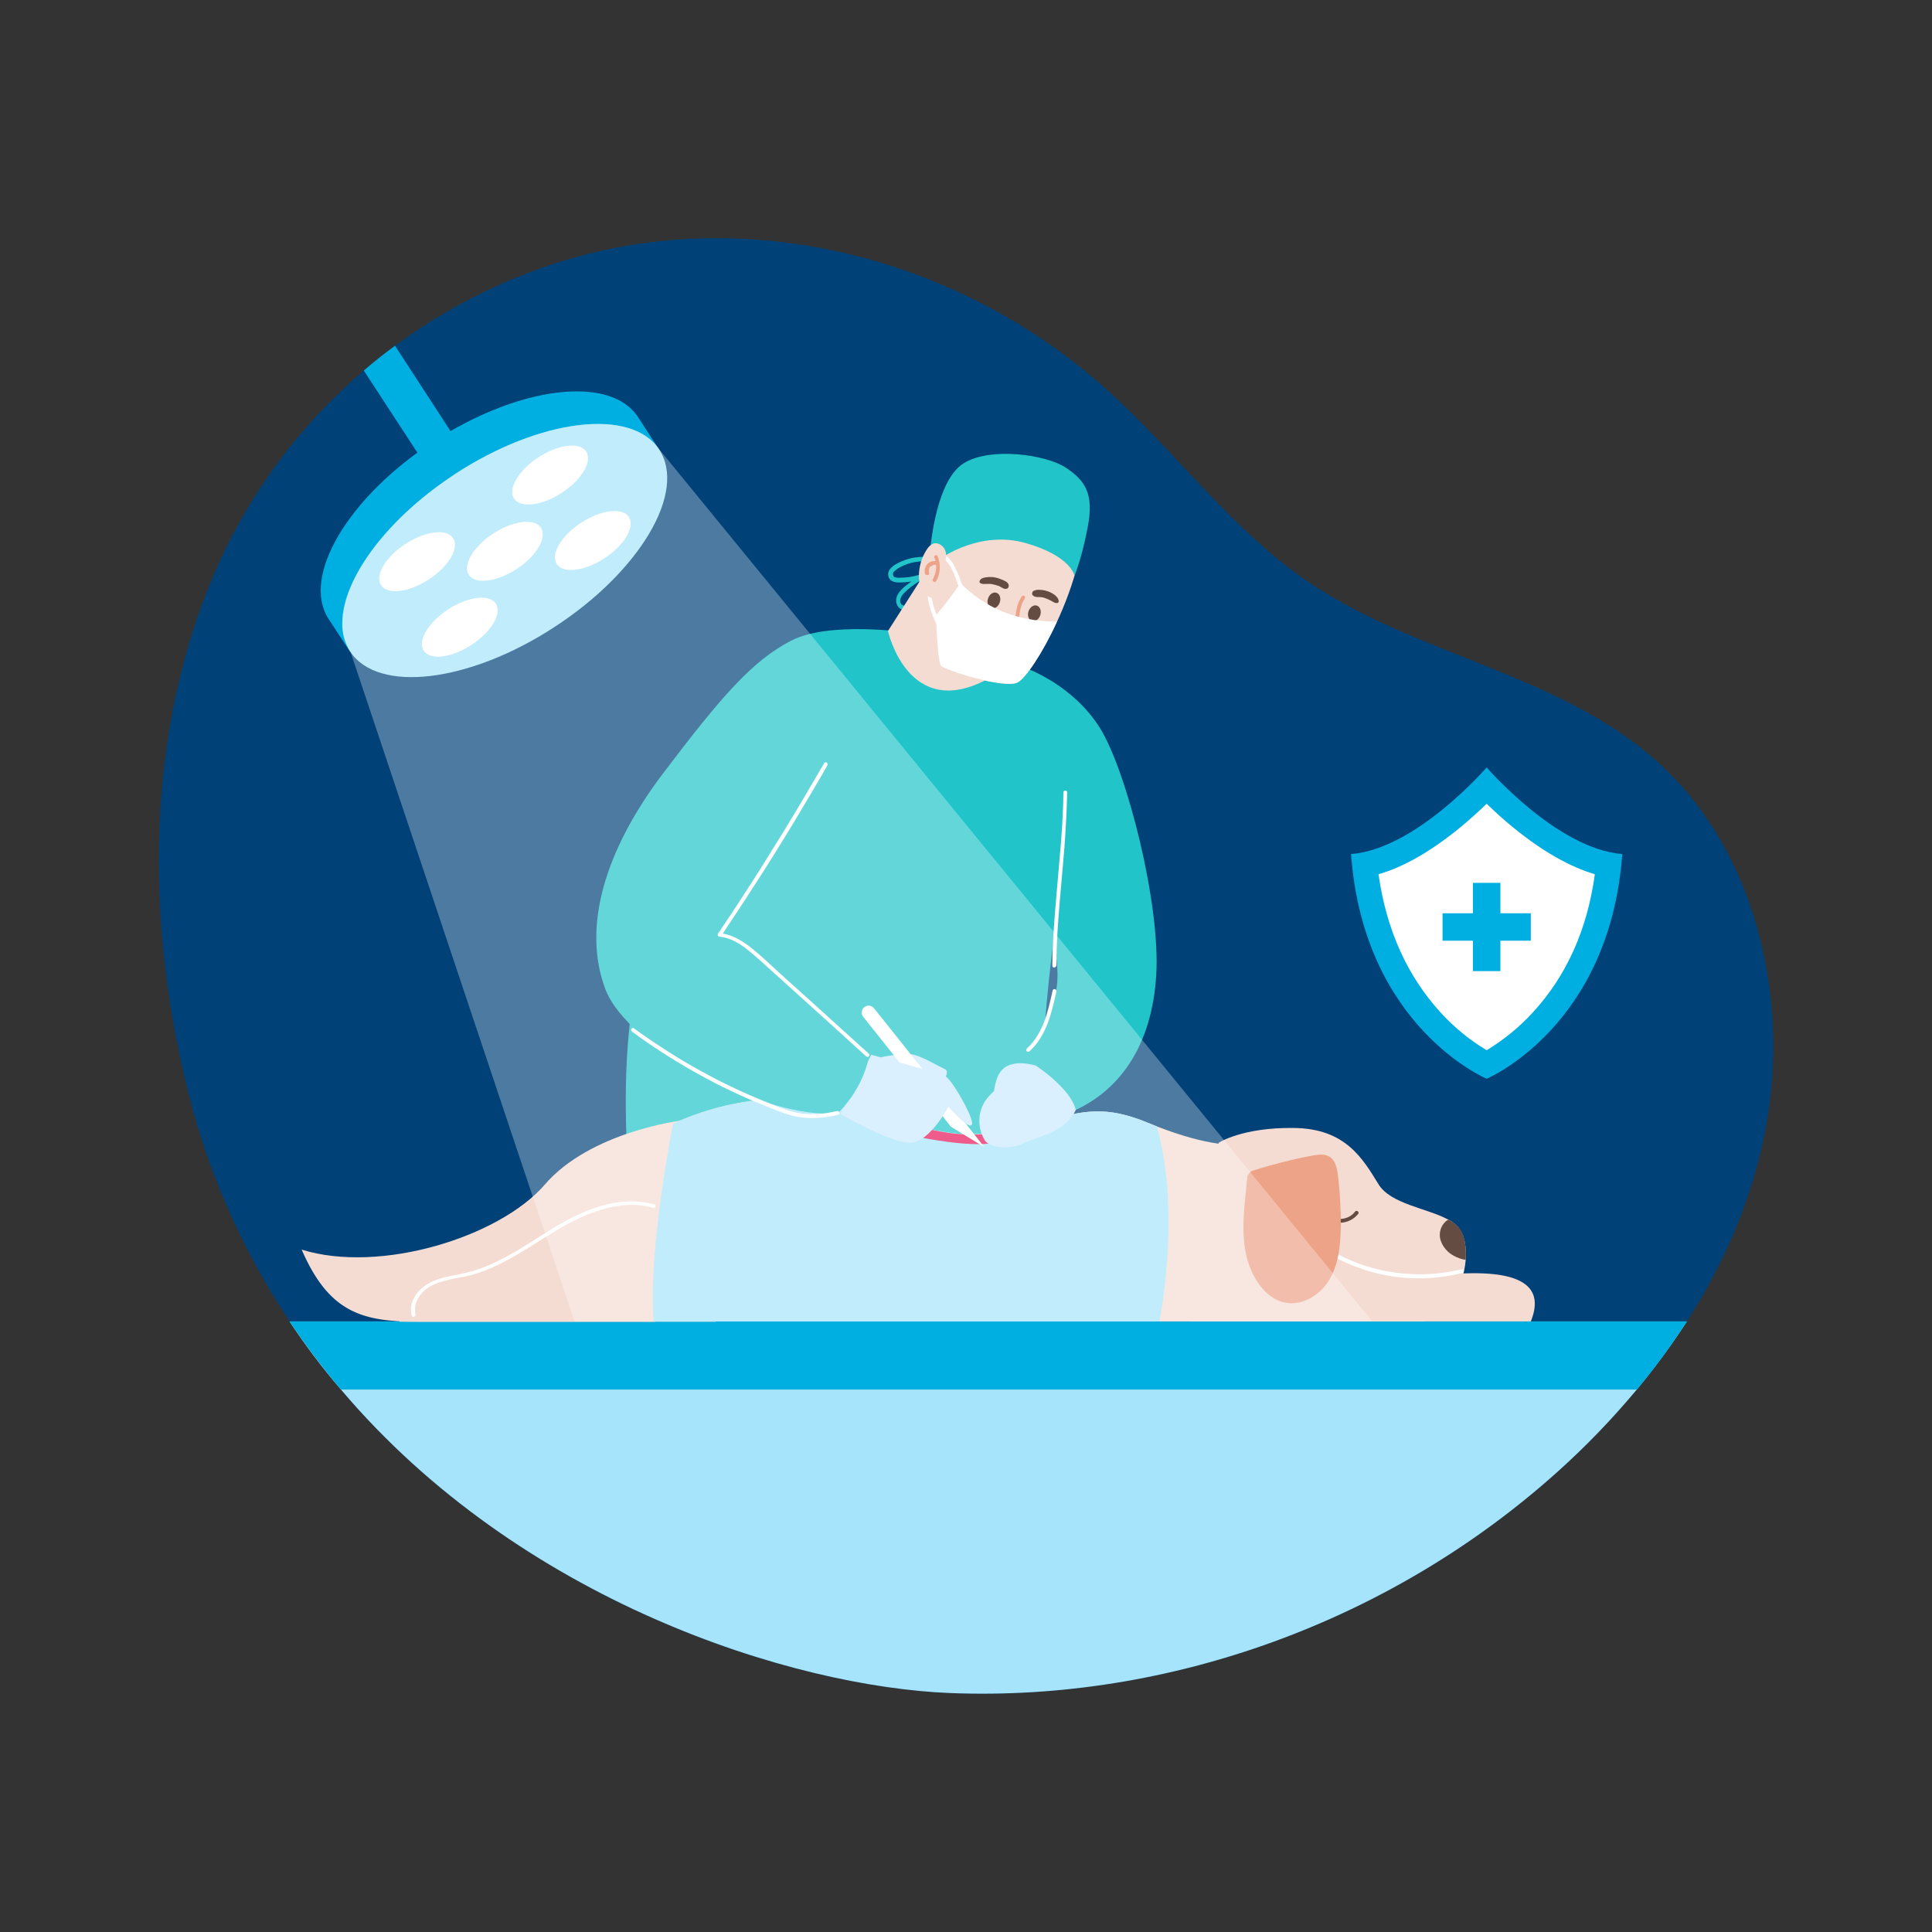
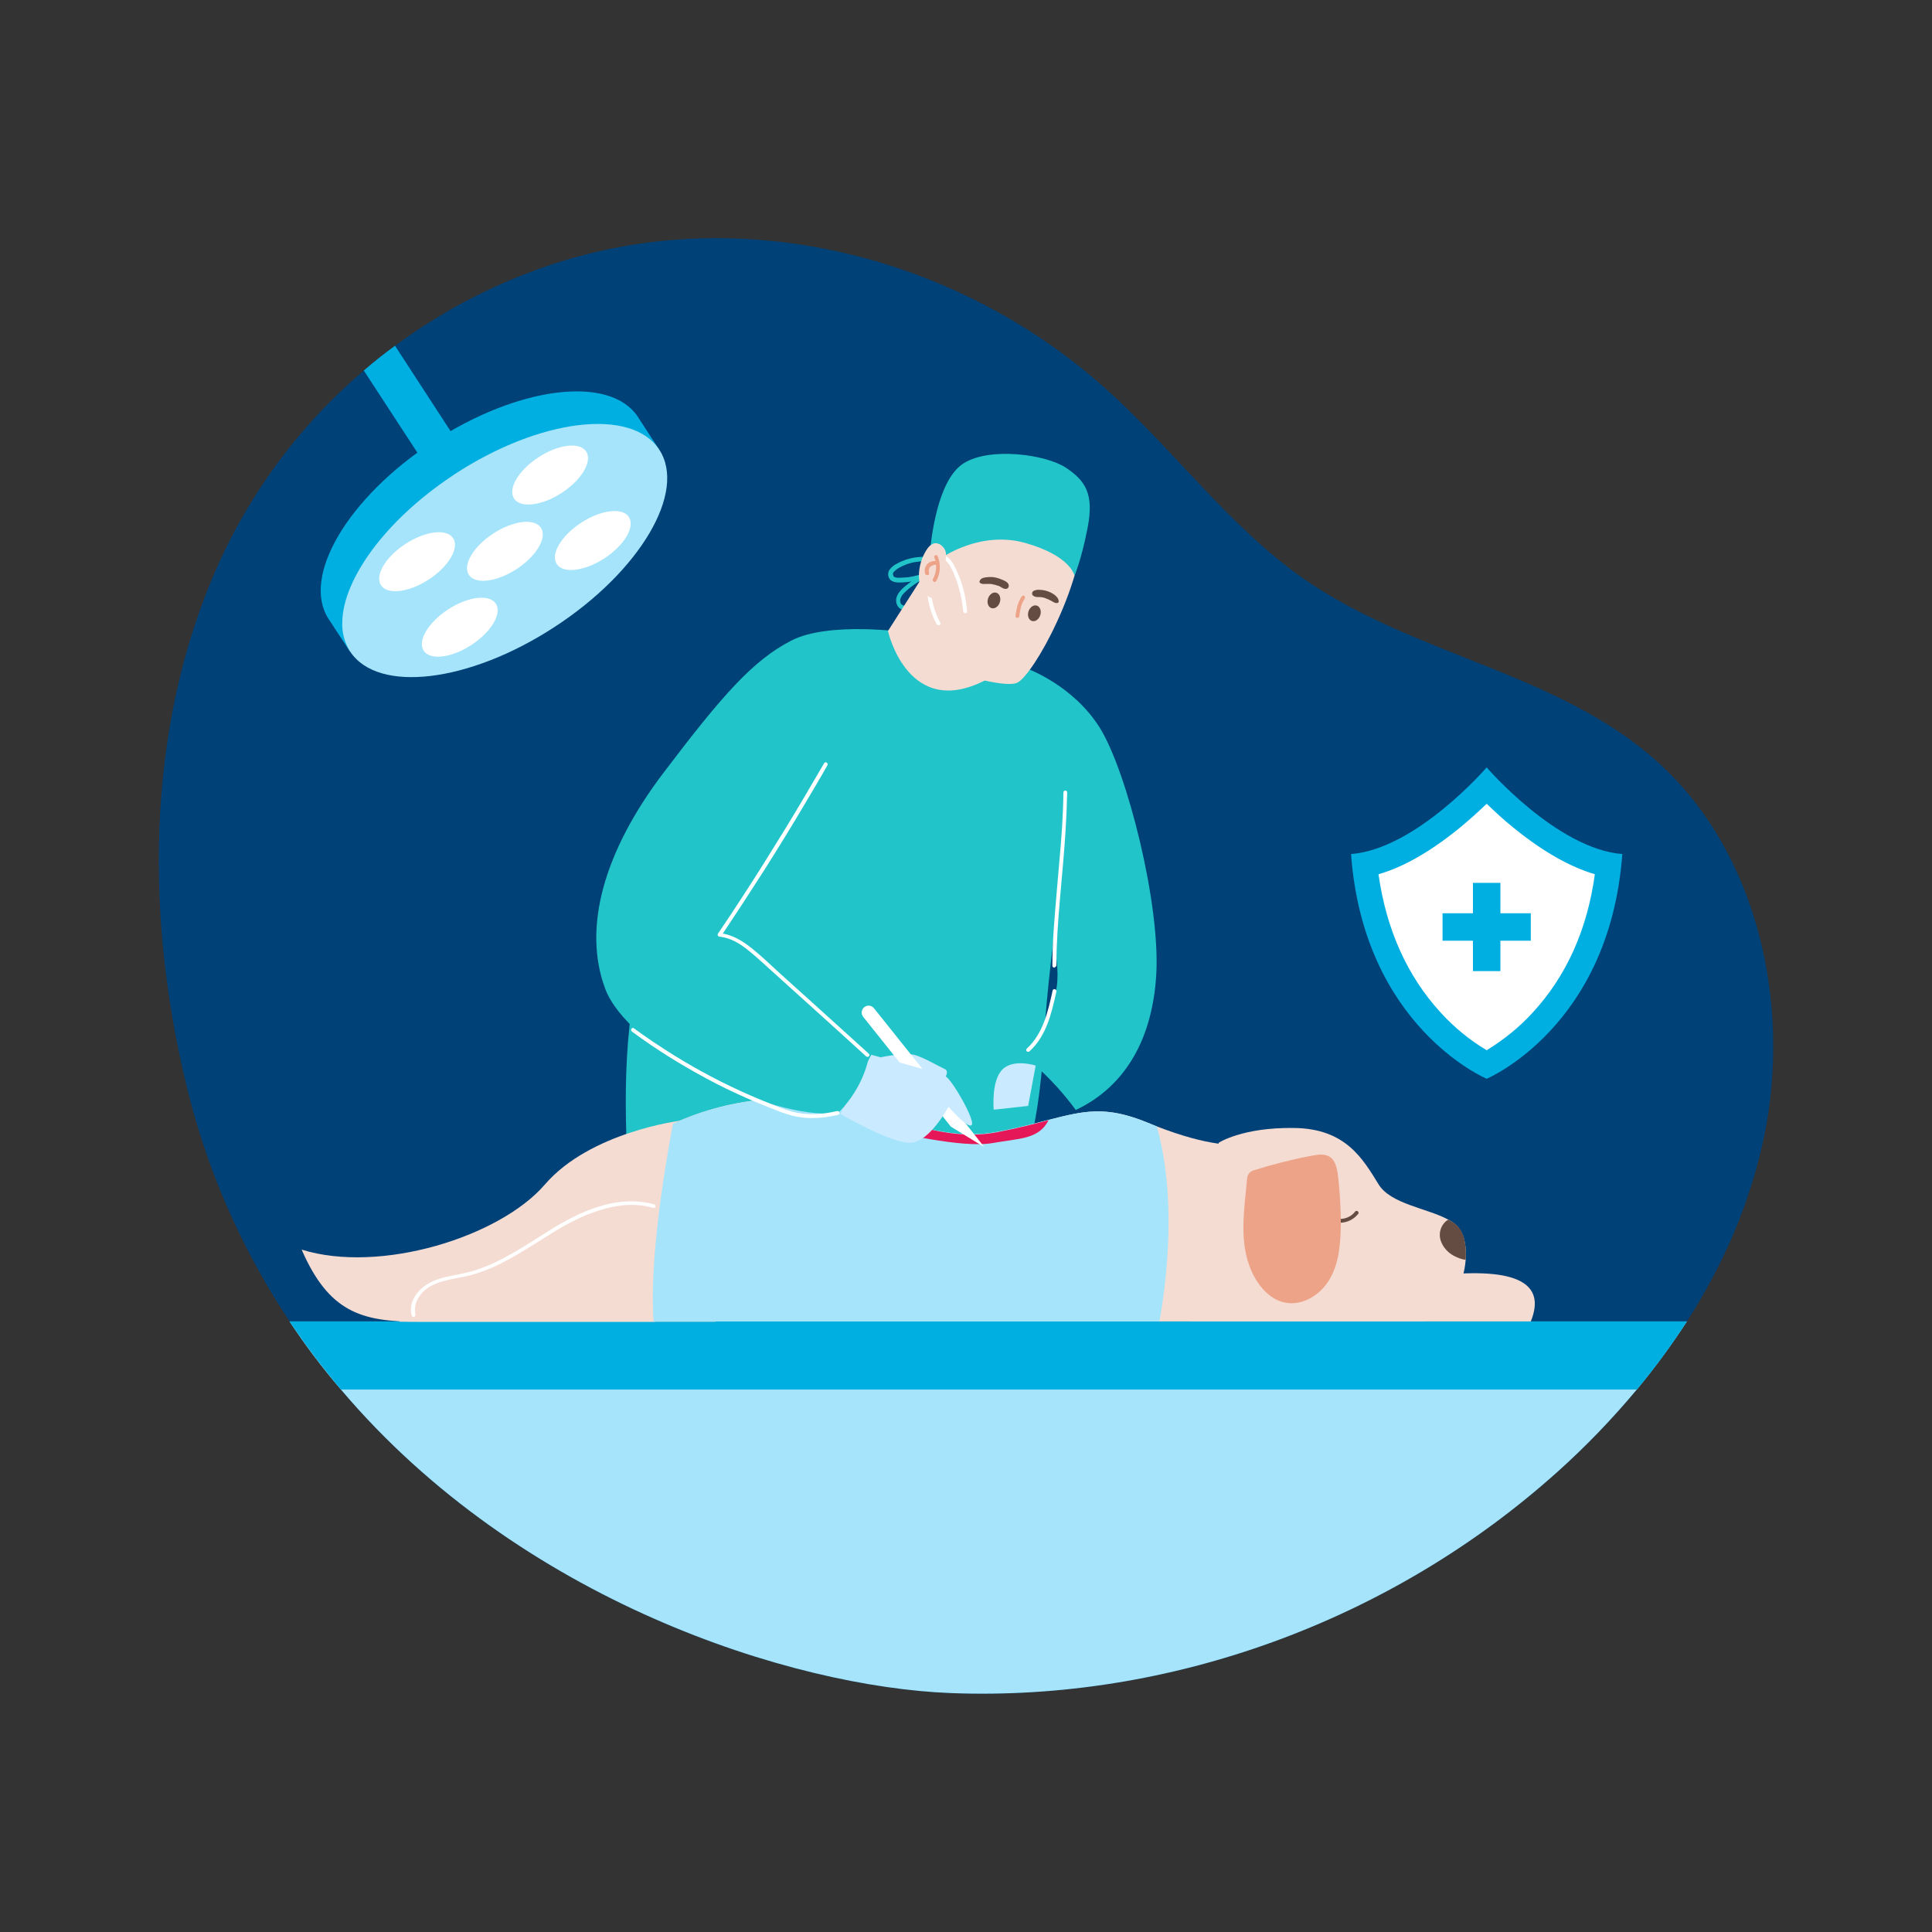
<svg xmlns="http://www.w3.org/2000/svg" version="1.1" id="Ebene_1" x="0px" y="0px" width="718px" height="718px" viewBox="0 0 718 718" style="enable-background:new 0 0 718 718;" xml:space="preserve">
  <rect x="0" y="0" width="718" height="718" fill="#333333" stroke="none" />
  <style type="text/css">
	.st0{fill:#004178;}
	.st1{fill:#21C5C9;}
	.st2{fill:#A5E4FA;}
	.st3{fill:#00AFE1;}
	.st4{fill:#F5DCD3;}
	.st5{fill:#644C42;}
	.st6{fill:#FFFFFF;}
	.st7{fill:#EDA387;}
	.st8{fill:#E61759;}
	.st9{fill:#CAEAFF;}
	.st10{opacity:0.3;fill:#FFFFFF;enable-background:new    ;}
</style>
  <g>
    <g>
      <g id="Ebene_1_00000151524615776270309750000017371605146055823514_">
        <path class="st0" d="M655.7,421.9c-5.1,24.8-15.2,48.1-28.8,69.2c-5.7,8.8-11.9,17.3-18.6,25.3c-9.1,10.9-18.9,21.1-29.5,30.6     c-61.8,55.4-144.1,85.4-225.6,82.2c-58.9-2.3-159.9-34.1-226.5-112.8c-27.7-32.7-47.4-71.4-57.4-113     c-16.1-66-14.8-138.9,14.6-199.6c12.4-25.3,29.8-47.8,51.3-66.1c3.7-3.2,7.6-6.3,11.6-9.2c25.6-18.9,55.3-31.9,86.3-37.2     c63-10.7,129.8,10,178.1,53.4c25.3,22.7,45.8,51.3,73.6,70.6c41,28.5,94.8,34.6,131.8,68.4C653,316.9,665.7,372.6,655.7,421.9z" />
        <path class="st1" d="M382.1,250c0,0,17.4,8.6,17.7,25.9c0.3,17.2-10,75.1-11.9,111.5s-9.6,53.1-12.3,53.9s-112.9,26.6-129.1,21.9     s-12-1.4-13.3-30.2c-1.3-28.8-1.8-61,10.8-96.7s33.6-65.9,44.5-76.6c10.9-10.6,48.3-24.7,48.3-24.7L382.1,250z" />
        <path class="st2" d="M126.7,516.4c66.6,78.7,167.6,110.5,226.5,112.8c81.6,3.2,163.9-26.8,225.6-82.2     c10.6-9.5,20.4-19.7,29.5-30.6c6.7-8.1,12.9-16.5,18.6-25.3H107.6C113.4,499.9,119.8,508.4,126.7,516.4z" />
        <path class="st3" d="M626.9,491.1c-5.7,8.8-11.9,17.3-18.6,25.3H126.7c-6.8-8.1-13.2-16.5-19.1-25.3H626.9z" />
        <path class="st4" d="M479.5,491.1H217.9c0,0-5.6-30.3,0-45.3c3.5-9.3,15.4-20.5,32.2-28.2c11.1-5.1,23.1-8.2,35.3-9.1     c34.4-2.4,57.7,17.3,84.9,12.2c27.3-5.1,34.5-12.3,55.9-3.6c1.3,0.5,2.5,1,3.7,1.5c18.9,7.3,28.6,7.5,41.1,7.1     C484.3,425.3,479.5,491.1,479.5,491.1z" />
        <path class="st4" d="M252.7,416.5c0,0-33.4,4.2-50.2,23.7s-61.2,33.3-90.4,24.2c10,23,22,26.8,43,26.8h88.5     C243.7,491.1,265.6,438.9,252.7,416.5z" />
        <path class="st4" d="M252.7,416.5c0,0-30.9,19-41.6,35.9c-10.7,16.9-28.2,26.5-42.2,24.8c-14.1-1.7-26.5,7.2-20.3,14h117.3     l19.5-34.3L252.7,416.5z" />
        <path class="st4" d="M544.7,468.2c-0.7,8.9-5.4,19.5-15.3,22.9h-87.3l10.8-66.4c0,0,8.8-5.8,28-5.5c19.2,0.2,25.6,11.5,31.4,20.9     c4.5,7.4,18.1,8.9,25.8,13.1c1.9,0.9,3.6,2.3,4.7,4.1C544.4,459.9,545,463.9,544.7,468.2z" />
        <path class="st5" d="M544.7,468.2c-1.6-0.2-3.1-0.8-4.4-1.5c-2.3-1.2-4.1-3.3-4.9-5.7c-0.8-2.5-0.1-5.3,1.9-7.1     c0.3-0.2,0.6-0.5,1-0.6c1.9,0.9,3.6,2.3,4.7,4.1C544.4,459.9,545,463.9,544.7,468.2z" />
        <path class="st5" d="M492.2,452.3c3.7,3.2,9.3,2.7,12.4-1c0.1-0.1,0.1-0.1,0.2-0.2c0.2-0.3,0.1-0.8-0.3-1c-0.3-0.2-0.8-0.1-1,0.3     c-2.4,3.1-7.5,3.5-10.4,0.9C492.5,450.7,491.5,451.7,492.2,452.3L492.2,452.3z" />
        <path class="st4" d="M487.1,464.8c0,0,19.3,12,47.9,9.1c28.6-2.9,39.7,2.9,33.9,17.2h-91.9L487.1,464.8z" />
-         <path class="st6" d="M494,466.1c5.8,3.3,12,5.8,18.5,7.3c6.5,1.5,13.2,2,19.8,1.5c3.8-0.3,7.5-0.9,11.2-1.8     c0.4-0.1,0.6-0.5,0.5-0.9c-0.1-0.4-0.5-0.6-0.8-0.5c-12.8,3.1-26.2,2.3-38.5-2.2c-3.4-1.3-6.7-2.8-9.9-4.7     c-0.3-0.2-0.8-0.1-1,0.3C493.6,465.5,493.7,465.9,494,466.1L494,466.1z" />
        <path class="st7" d="M497.4,438.3c-0.3-2.9-0.7-7.1-3.6-8.6c-1.7-0.9-3.9-0.6-5.8-0.3c-7.5,1.4-15,3.3-22.3,5.6     c-1.2,0.4-2.1,1.5-2.2,2.8c-1.1,11.8-3.2,24,1.7,34.8c2.4,5.3,6.7,10.4,12.4,11.5c6.6,1.3,13.3-3,16.6-8.8c3.5-6,4-13.3,4.1-20.3     C498.3,449.4,498,443.8,497.4,438.3z" />
        <path class="st6" d="M154.4,488.4c-0.7-2.9,0.5-5.7,2.4-7.9c2.2-2.4,5.3-3.7,8.4-4.5c3.3-0.9,6.7-1.3,10.1-2.2     c3.2-0.9,6.3-2.1,9.3-3.5c6.1-2.9,11.8-6.6,17.6-10.2c5.8-3.7,11.7-7.2,18.2-9.5c6.3-2.3,13.2-3.6,19.9-2.3     c0.8,0.2,1.6,0.4,2.5,0.6c0.4,0.1,0.8-0.1,0.8-0.5c0.1-0.4-0.1-0.7-0.5-0.8c-6.7-1.9-13.9-1.3-20.5,0.8     c-6.8,2.1-13.1,5.5-19.1,9.3c-5.9,3.7-11.7,7.6-18,10.7c-3.1,1.6-6.3,2.9-9.6,3.9c-3.4,1-6.9,1.5-10.3,2.3c-3.3,0.8-6.5,2-9,4.3     c-2.2,2-3.9,4.8-3.9,7.8c0,0.7,0.1,1.5,0.3,2.2c0.1,0.4,0.5,0.6,0.9,0.5C154.3,489.1,154.5,488.8,154.4,488.4z" />
        <path class="st2" d="M430.9,491.1h-188c-1.6-22.1,3.8-55.4,7.2-73.5c11.1-5.1,23.1-8.2,35.3-9.1c9.3-0.6,18.7,0.2,27.8,2.4     c20.6,4.6,37.9,13.4,57.1,9.8c7.8-1.5,14-3.1,19.3-4.5c13.3-3.4,21.3-5.3,36.6,0.9c1.3,0.5,2.5,1,3.7,1.5     C437.2,444.6,433.8,474.6,430.9,491.1z" />
        <path class="st8" d="M389.7,416.3c-3.7,7.2-10.8,6.7-20.8,8.5c-11.6,2-35.3-3.9-44.1-5.6c-4.8-0.9-8.8-4.8-11.5-8.2     c20.6,4.6,37.9,13.4,57.1,9.8C378.2,419.3,384.4,417.7,389.7,416.3z" />
        <path class="st3" d="M552.5,285.2c0,0-26.1,30.3-50.4,32.2c4.7,64.4,50.4,83.5,50.4,83.5s45.7-19.1,50.4-83.5     C578.6,315.5,552.5,285.2,552.5,285.2z" />
        <path class="st6" d="M552.5,390.3c-6.4-3.8-12.2-8.6-17.2-14.1c-12.4-13.6-20.1-30.8-23-51.3c9.4-2.7,19.4-8.5,30-17.1     c3.9-3.2,7.4-6.4,10.2-9.1c2.8,2.7,6.2,5.9,10.2,9.1c10.6,8.6,20.6,14.3,30,17.1c-2.8,20.5-10.5,37.7-23,51.3     C564.7,381.7,558.9,386.4,552.5,390.3z" />
        <polygon class="st3" points="568.9,339.4 557.6,339.4 557.6,328.1 547.4,328.1 547.4,339.4 536.1,339.4 536.1,349.6 547.4,349.6      547.4,360.9 557.6,360.9 557.6,349.6 568.9,349.6    " />
        <path class="st9" d="M327.4,392.9c0,0,9.1-1.9,12.7-0.8s8,3.8,11,5.2s-3.3,7.4-3.3,7.4l-15-2.1L327.4,392.9z" />
        <path class="st6" d="M324.8,374.7l32.5,40.7l0,0l-4,3.2l0,0l-32.5-40.7c-0.9-1.1-0.7-2.7,0.4-3.6l0,0     C322.3,373.4,323.9,373.6,324.8,374.7L324.8,374.7z" />
        <polygon class="st6" points="357.2,415.4 365.8,426.3 353.2,418.6    " />
        <path class="st9" d="M323.8,392c0,0,25.1,6.7,27.6,8c2.5,1.3,11.2,16.6,9.7,18.1c-1.5,1.5-8.6-6.8-8.6-6.8s-6.9,13-14,13.4     S312.3,414,312.3,414L323.8,392z" />
        <path class="st1" d="M381.5,248.4c0,0,17.3,6.1,27.3,22.2s22.5,65.3,20.9,91.7c-1.6,26.4-13.5,42.5-29.9,50.2     c-4.4-6-9.4-11.5-14.9-16.4c1.7-8.4,3.9-16.7,6.7-24.8c4.1-11.6-1.8-25.7-3.7-38.6S381.5,248.4,381.5,248.4z" />
        <path class="st1" d="M336.8,235c0,0-28.7-4.2-42.8,3.1s-25.3,19.9-47.5,49.2s-30,57.6-21.6,80.1c8.3,22.5,60.5,48.9,86.5,46.3     c10.3-10.3,11.6-21.6,11.6-21.6s-29.8-37.6-45.6-45c15.7-16.4,27.9-40.9,38.9-61.1S336.8,235,336.8,235z" />
        <path class="st9" d="M384.9,396c0,0-8.3-2.7-12.4,1.5c-4.2,4.2-3.2,14.9-3.2,14.9l12.8-1.4L384.9,396z" />
-         <path class="st9" d="M384.9,396c0,0-11.5,4.8-17.3,11.3c-4.2,4.5-4.8,11.2-1.6,16.5c1.8,2.8,9.5,3.6,14.6,1     c5.1-2.6,15-3.6,19.2-12.3C397.9,404.4,384.9,396,384.9,396z" />
        <path class="st6" d="M306.3,283.6c-4.9,8.4-9.8,16.8-14.9,25.1c-5.1,8.3-10.2,16.5-15.5,24.6c-3,4.6-6,9.2-9.1,13.7     c-0.2,0.3-0.1,0.8,0.3,1c0.1,0.1,0.2,0.1,0.3,0.1c4,0.4,7.5,2.5,10.6,5c3.5,2.8,6.7,5.9,10.1,8.9l21.6,19.5l12.2,11.1     c0.7,0.6,1.7-0.4,1-1l-22-19.9l-11.1-10c-3.4-3.1-6.7-6.3-10.3-9.2c-3.5-2.8-7.5-5.3-12.1-5.7l0.6,1.1c5.4-8.1,10.7-16.2,16-24.5     c5.2-8.2,10.3-16.5,15.2-24.8c2.8-4.7,5.6-9.4,8.3-14.2c0.2-0.3,0.1-0.8-0.3-1C306.9,283.2,306.5,283.3,306.3,283.6L306.3,283.6z     " />
        <path class="st6" d="M234.9,383.4c8.8,6.5,18.1,12.3,27.8,17.5c4.8,2.6,9.8,5,14.8,7.2c2.5,1.1,4.9,2.1,7.4,3.1     c2.6,1,5.1,2.1,7.7,2.9c6.2,2,12.7,1.7,18.9,0.2c0.9-0.2,0.5-1.6-0.4-1.4c-5.5,1.3-11.3,1.7-16.8,0.2c-2.6-0.8-5.2-1.7-7.7-2.8     c-2.5-1-5-2-7.5-3.1c-9.9-4.3-19.4-9.3-28.6-15c-5.1-3.2-10.1-6.5-15-10.1C234.8,381.7,234.1,382.9,234.9,383.4L234.9,383.4z" />
        <path class="st6" d="M392.6,358.8c0-8.2,0.6-16.3,1.3-24.5c0.7-8.5,1.6-17.1,2.1-25.6c0.3-4.7,0.5-9.5,0.6-14.2     c0-0.4-0.3-0.7-0.7-0.7c-0.4,0-0.7,0.3-0.7,0.7c-0.1,8.5-0.7,17-1.5,25.5c-0.7,8.5-1.5,16.9-2.1,25.4c-0.3,4.5-0.5,9-0.5,13.5     c0,0.4,0.3,0.7,0.7,0.7C392.3,359.4,392.6,359.1,392.6,358.8L392.6,358.8z" />
        <path class="st1" d="M346.8,207.6c-2.1-0.9-4.7-0.7-6.9-0.4c-2.3,0.4-4.5,1.1-6.6,2.3c-1.1,0.5-2,1.3-2.7,2.2     c-0.6,0.9-0.7,2.1-0.2,3.1c1,2,3.9,1.7,5.7,1.6c2.9-0.2,5.8-0.9,8.4-2l-0.8-1.4c-2.2,1.1-4.2,2.4-6.1,3.9c-1.7,1.3-3.8,3-4.4,5.1     c-0.6,2,0.4,4.3,2.6,4.7c2.1,0.3,4.3-0.8,6-1.9c2.1-1.3,3.9-3.2,5.1-5.4c0.2-0.4-0.3-0.8-0.6-0.5c-1.2,1.4-2.6,2.7-4.2,3.8     c-1.4,1.1-3.1,2-4.9,2.4c-0.8,0.2-1.6,0-2.2-0.5c-0.5-0.6-0.6-1.5-0.3-2.2c0.3-0.9,0.9-1.7,1.6-2.3c0.7-0.7,1.5-1.4,2.3-2     c1.8-1.4,3.8-2.6,5.9-3.6c0.4-0.2,0.5-0.8,0.3-1.2c-0.2-0.3-0.6-0.5-0.9-0.4c-2,0.7-4.1,1.3-6.2,1.6c-1.1,0.1-2.2,0.2-3.2,0.2     c-0.7,0.1-1.5,0-2.2-0.3c-0.5-0.5-0.6-1.3-0.2-1.8c0,0,0.1-0.1,0.1-0.1c0.7-0.7,1.5-1.3,2.3-1.7c1.7-0.9,3.6-1.6,5.5-1.9     c2.2-0.4,4.4-0.3,6.6-0.4c0.2,0,0.4-0.2,0.4-0.5C347.1,207.9,347,207.7,346.8,207.6L346.8,207.6z" />
        <path class="st4" d="M347.3,207.4l-17.3,27.1c0,0,7.5,34,37.3,17.7c7.5-22.4-6.5-36.4-6.5-36.4L347.3,207.4z" />
        <path class="st4" d="M400.5,209.8c-1.9,7.3-4.5,14.4-7.7,21.3c-5.4,11.8-11.7,21.1-14.7,22.6c-4.7,2.3-26.1-4.2-28.3-6.1     c-1.4-1.2-2-17.8-2.3-29.2c-0.1-6.2-0.2-10.9-0.2-10.9c3.3-24.3,18.2-35,34.5-33.6C398.2,175.3,405.6,189.7,400.5,209.8z" />
        <ellipse transform="matrix(0.306 -0.952 0.952 0.306 44.077 506.473)" class="st5" cx="369.3" cy="223" rx="3" ry="2.3" />
        <ellipse transform="matrix(0.306 -0.952 0.952 0.306 49.919 524.161)" class="st5" cx="384.4" cy="227.8" rx="3" ry="2.3" />
        <path class="st7" d="M379.7,221.7c-0.7,1-1.2,2.2-1.6,3.4c-0.3,1.2-0.5,2.4-0.7,3.6c-0.1,0.4,0.1,0.8,0.5,0.9     c0.4,0.1,0.8-0.1,0.9-0.5c0.1-1.2,0.4-2.4,0.6-3.5c0.3-1.1,0.8-2.2,1.4-3.1C381.4,221.6,380.2,220.9,379.7,221.7L379.7,221.7z" />
        <path class="st5" d="M364.2,216.6c0.7,0.6,1.7,0.4,2.5,0.4c0.4,0,0.8,0,1.2,0c0.2,0,0.4,0,0.7,0.1c-0.1,0,0,0,0.1,0     c0.1,0,0.2,0,0.4,0.1c0.7,0.1,1.5,0.4,2.2,0.6c0.8,0.4,1.9,1.3,2.8,1c0.5-0.1,0.8-0.6,0.8-1.1c0-1.2-1.4-1.8-2.3-2.2     c-0.9-0.4-1.8-0.7-2.8-0.9c-1-0.2-1.9-0.2-2.9-0.1c-1,0.1-2.5,0.3-2.8,1.4C363.9,216.2,364,216.4,364.2,216.6L364.2,216.6z" />
        <path class="st5" d="M393.4,223.2C393.4,223.2,393.3,223,393.4,223.2c0-0.2,0-0.3-0.1-0.4c-0.1-0.2-0.1-0.4-0.2-0.5     c-0.2-0.3-0.5-0.6-0.8-0.9c-0.5-0.5-1.1-0.8-1.8-1.2c-1.3-0.6-2.7-1-4.2-1c-0.8-0.1-1.5,0.1-2.2,0.4c-0.5,0.3-0.7,1-0.4,1.5     c0.3,0.4,0.7,0.6,1.2,0.7c0.4,0.1,0.7,0.1,1.1,0.1c0.2,0,0.3,0,0.5,0c0.1,0,0.5,0.1,0.3,0c0.6,0.1,1.3,0.2,1.9,0.5     c0.2,0.1,0.3,0.1,0.5,0.2c0.3,0.1,0.1,0,0,0c0.1,0,0.2,0.1,0.3,0.1c0.3,0.2,0.6,0.3,1,0.5c0.3,0.2,0.6,0.3,0.9,0.5     c0.2,0.1,0.4,0.2,0.6,0.3c0.2,0.1,0.4,0.1,0.6,0.1c0.4,0.1,0.8-0.1,0.9-0.6C393.4,223.5,393.4,223.4,393.4,223.2L393.4,223.2z" />
        <path class="st1" d="M349.8,207.4c0,0,14.4-10.4,31.3-5.6c16.9,4.8,18.2,12.1,18.2,12.1s2.5-5.4,4.9-17.8s-0.7-17.4-8.1-22.3     c-7.4-4.9-28.2-7.8-38-1.6c-9.8,6.2-12.2,28.4-12.7,35.3S349.8,207.4,349.8,207.4z" />
-         <path class="st6" d="M392.8,231c-5.4,11.8-11.7,21.1-14.7,22.6c-4.7,2.3-26.1-4.2-28.3-6.1c-1-0.9-1.6-9.6-2-18.8     c3.3-3.8,6.3-7.8,9.1-12C365.8,225.6,377.3,231,392.8,231z" />
        <path class="st6" d="M349.4,231.3c-3.1-5.7-4.2-12.3-2.9-18.7c0.4-1.9,1.5-6.4,4.4-4.7c1.1,0.8,2,1.9,2.6,3.2     c0.8,1.5,1.4,3.1,2,4.7c1.3,3.7,2.1,7.5,2.5,11.4c0.1,0.9,1.5,0.9,1.4,0c-0.4-5.7-1.9-11.3-4.5-16.4c-0.6-1.5-1.6-2.8-2.8-3.8     c-1.2-1-2.8-1.1-4.1-0.4c-1.2,0.9-2,2.1-2.4,3.5c-1,3.4-1.3,6.9-1,10.4c0.4,4,1.6,8,3.5,11.5     C348.7,232.8,349.9,232.1,349.4,231.3L349.4,231.3z" />
        <path class="st4" d="M351.5,205.3c-0.4-2.1-2.6-3.9-4.6-3.3c-1,0.4-1.8,1.2-2.4,2.1c-2,3-3,6.5-3,10c0,2.6,0.8,5.4,2.8,7.1     c2,1.7,5.5,1.7,7-0.5l-1-9.3C351.2,209.5,351.9,207.4,351.5,205.3z" />
        <path class="st7" d="M347.2,207.1c1.1,2.6,0.9,5.6-0.5,8.1c-0.2,0.3-0.1,0.8,0.3,1c0.3,0.2,0.7,0.1,0.9-0.2     c1.6-2.8,1.8-6.2,0.6-9.2c-0.1-0.4-0.5-0.6-0.9-0.5C347.4,206.4,347.1,206.8,347.2,207.1L347.2,207.1z" />
        <path class="st7" d="M345.3,213c0-0.1-0.1-0.3-0.1-0.4c0-0.1,0,0.1,0,0c0-0.1,0-0.1,0-0.2c0-0.1,0-0.3,0-0.4c0-0.2,0,0.1,0,0     c0-0.1,0-0.1,0-0.2c0-0.1,0.1-0.2,0.1-0.4c0,0,0.1-0.2,0-0.1c0-0.1,0-0.1,0.1-0.2c0.1-0.1,0.1-0.2,0.2-0.3c0,0,0,0,0-0.1     c-0.1,0.1-0.1,0.1,0,0c0,0,0.1-0.1,0.1-0.1c0.1-0.1,0.2-0.2,0.3-0.2c-0.1,0.1,0,0,0.1,0c0.1,0,0.1-0.1,0.2-0.1     c0.1-0.1,0.2-0.1,0.3-0.2c-0.2,0.1,0,0,0.1,0c0.1,0,0.1,0,0.2-0.1c0.1,0,0.2-0.1,0.3-0.1c-0.2,0,0,0,0,0c0.1,0,0.2,0,0.2,0     c0.1,0,0.2,0,0.3,0c-0.2,0,0,0,0,0c0.1,0,0.1,0,0.2,0.1c0.4,0.1,0.8-0.1,0.9-0.5c0.1-0.4-0.1-0.8-0.5-0.9c-1.9-0.5-4,0.6-4.5,2.5     c-0.2,0.7-0.2,1.4,0,2.1c0.1,0.4,0.5,0.6,0.9,0.5C345.2,213.7,345.4,213.4,345.3,213L345.3,213z" />
        <path class="st6" d="M382.6,390.7c6.3-5.7,8.2-14.2,10-22.2c0.2-0.9-1.2-1.3-1.4-0.4c-1.7,7.7-3.5,16-9.6,21.6     C380.9,390.4,381.9,391.3,382.6,390.7L382.6,390.7z" />
        <path class="st3" d="M175.3,172.3l-12.3,8l-27.8-42.6c3.7-3.2,7.6-6.3,11.6-9.2L175.3,172.3z" />
        <path class="st3" d="M237.1,155c-10.2-15.7-44.2-11.6-76,9.1s-49.2,50.2-39,65.9l8,12.2l5.6-3.6c15.5,3.5,39.6-2.7,62.5-17.7     s38.3-34.4,41.3-50l5.6-3.6L237.1,155z" />
        <path class="st2" d="M206.1,233c-31.7,20.7-65.7,24.8-76,9.1c-2.1-3.3-3.1-7.2-2.9-11.1c0.4-15.9,16-37.5,40.5-53.9     c0.4-0.3,0.9-0.6,1.3-0.9c31.7-20.7,65.7-24.8,76-9.1c0,0,0,0,0,0C255.3,182.8,237.9,212.3,206.1,233z" />
        <ellipse transform="matrix(0.838 -0.546 0.546 0.838 -81.336 135.776)" class="st6" cx="187.6" cy="204.7" rx="16" ry="7.9" />
        <ellipse transform="matrix(0.838 -0.546 0.546 0.838 -63.156 140.324)" class="st6" cx="204.4" cy="176.4" rx="16" ry="7.9" />
        <ellipse transform="matrix(0.838 -0.546 0.546 0.838 -73.891 152.975)" class="st6" cx="220.3" cy="200.7" rx="16" ry="7.9" />
        <ellipse transform="matrix(0.838 -0.546 0.546 0.838 -99.516 131.229)" class="st6" cx="170.9" cy="232.9" rx="16" ry="7.9" />
        <ellipse transform="matrix(0.838 -0.546 0.546 0.838 -88.78 118.578)" class="st6" cx="155" cy="208.6" rx="16" ry="7.9" />
-         <path class="st10" d="M510,491.1H213.5l-83.3-249c-2.1-3.3-3.1-7.2-2.9-11.1c0.4-15.9,16-37.5,40.5-53.9c0.4-0.3,0.9-0.6,1.3-0.9     c31.7-20.7,65.7-24.8,76-9.1c0,0,0,0,0,0L510,491.1z" />
      </g>
    </g>
  </g>
</svg>